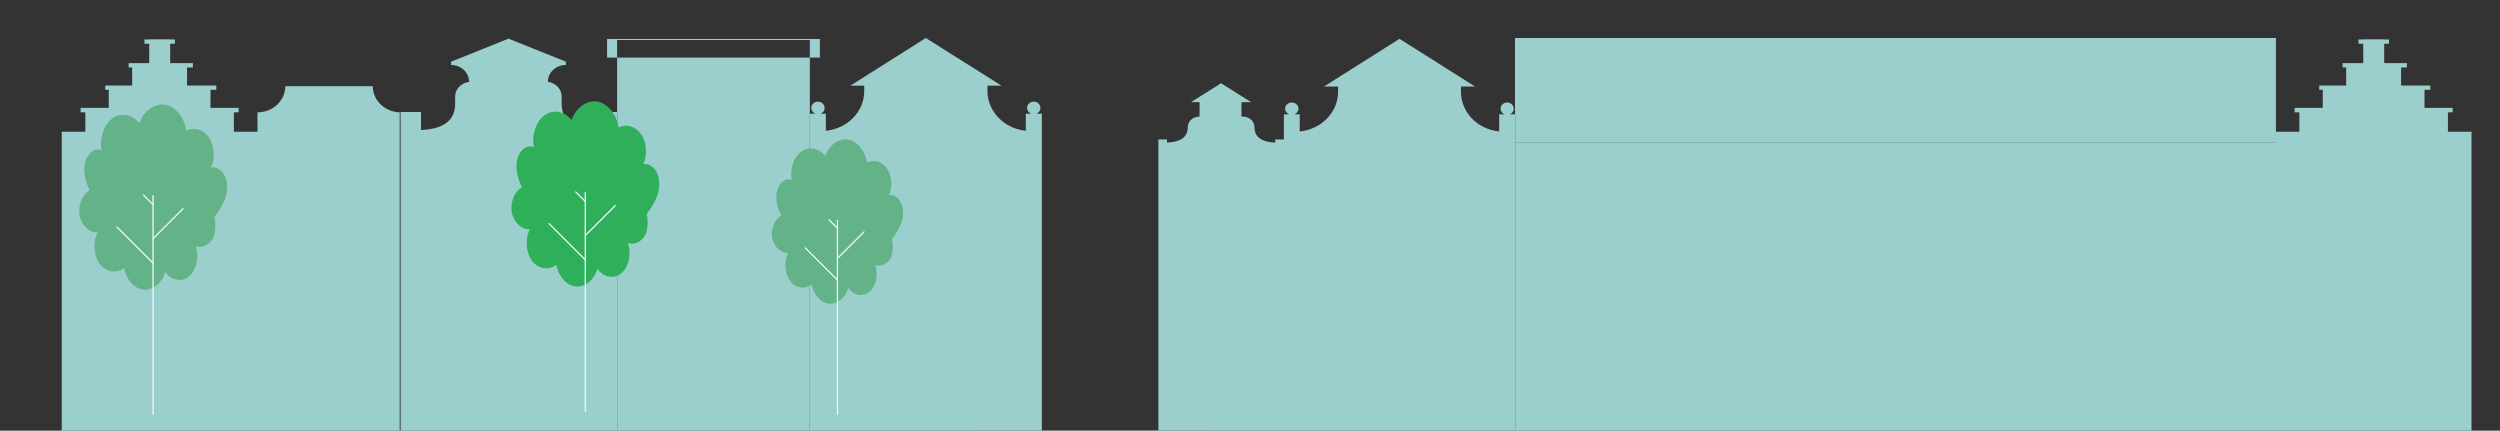
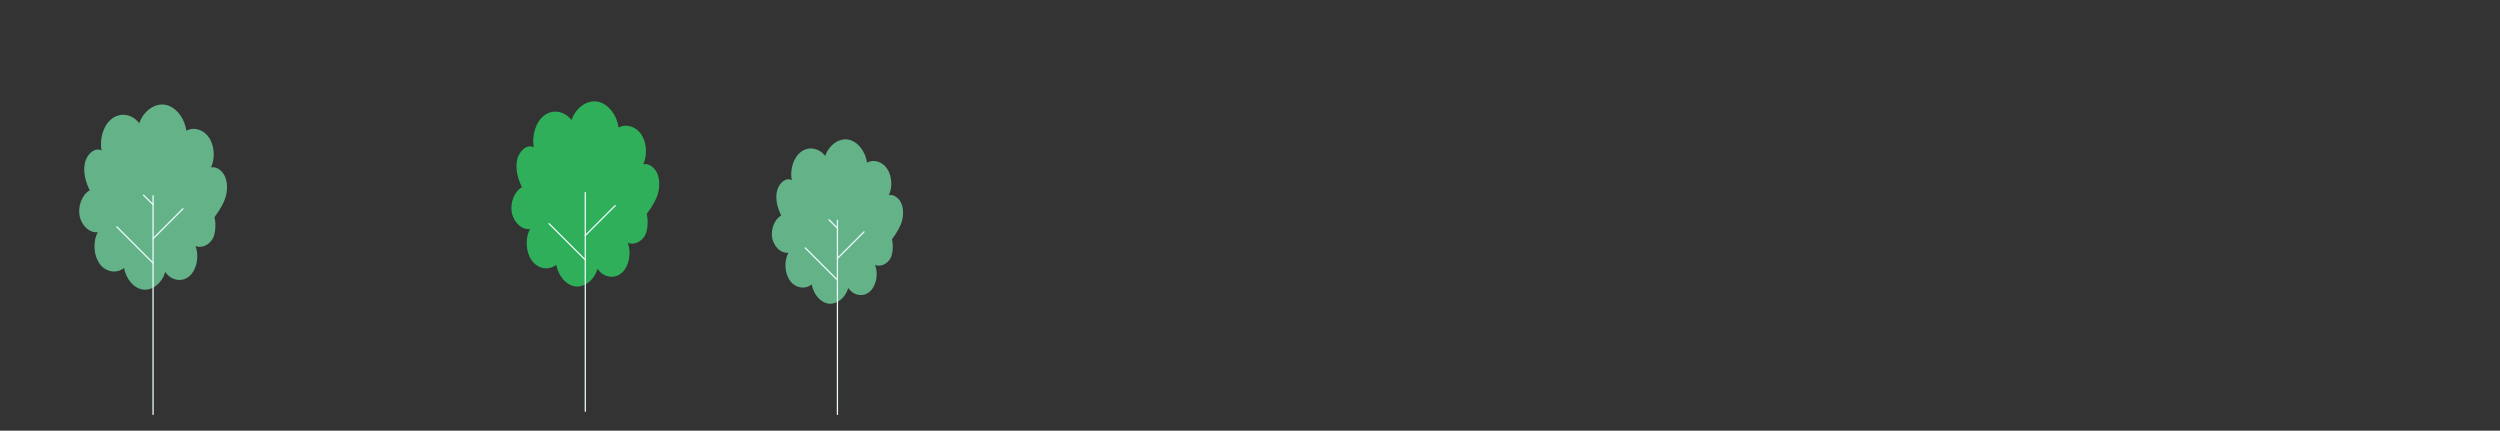
<svg xmlns="http://www.w3.org/2000/svg" width="1579" height="272" viewBox="0 0 1579 272" fill="none">
  <rect x="0" y="0" width="1579" height="272" fill="#333333" stroke="none" />
-   <path fill-rule="evenodd" clip-rule="evenodd" d="M731.627 288.792V271.964H658.028V288.792H612.779V288.896H767.87V288.792H731.627ZM731.627 88.094H737.074V90.068C744.412 89.757 750.193 87.367 750.193 80.303C750.193 76.668 753.417 73.655 757.308 73.655H757.642V64.513H752.305L771.205 52.567L790.216 64.513H784.102V73.655H785.102C789.105 73.655 792.329 76.668 792.329 80.303C792.329 87.367 798.11 89.757 805.448 90.068V88.094H810.895V72.201H814.23C812.785 71.681 811.673 70.227 811.673 68.669C811.673 66.487 813.563 64.721 815.898 64.721C818.233 64.721 820.123 66.487 820.123 68.669C820.123 70.227 819.011 71.681 817.566 72.201H820.901V83.004C834.465 81.758 845.137 70.954 845.137 57.969V54.645H836.243L883.938 24.519L931.632 54.645H922.738V57.969C922.738 70.954 933.3 81.758 946.864 83.004V72.201H950.31C948.754 71.681 947.753 70.227 947.753 68.669C947.753 66.487 949.643 64.721 951.978 64.721C954.201 64.721 956.091 66.487 956.091 68.669C956.091 70.227 955.091 71.681 953.645 72.201H956.869V90.276H956.981V90.172H1437.48V24H956.869V72.201H956.981V90.172H956.869V288.792H767.87V271.964H731.627V88.094ZM1437.48 288.896H956.869V288.792H956.981V90.276H1437.48V83.212H1452.27V70.954H1449.27V68.149H1467.06V56.722H1464.83V54.022H1481.84V42.595H1479.62V39.894H1492.63V27.636H1489.62V24.935H1492.63V24.831H1505.86V24.935H1508.86V27.636H1505.86V39.894H1520.2V42.595H1516.53V54.022H1534.98V56.722H1531.32V68.149H1549.1V70.954H1546.1V83.212H1561V288.273H1437.48V288.896ZM658.028 71.785V271.964H612.779V288.792H600.661V288.896H572.645V288.792H511.609V71.785H514.945C513.499 71.162 512.388 69.811 512.388 68.149C512.388 65.968 514.278 64.202 516.612 64.202C518.947 64.202 520.837 65.968 520.837 68.149C520.837 69.811 519.836 71.162 518.28 71.785H521.615V82.589C535.29 81.238 545.852 70.539 545.852 57.45V54.125H537.069L584.763 24L632.569 54.125H623.675V57.45C623.675 70.539 634.348 81.238 647.911 82.589V71.785H651.246C649.801 71.162 648.689 69.811 648.689 68.149C648.689 65.968 650.579 64.202 652.914 64.202C655.249 64.202 657.139 65.968 657.139 68.149C657.139 69.811 656.138 71.162 654.582 71.785H658.028ZM389.872 70.746H389.76V36.362H511.498V289H389.76V288.792H389.872V70.746ZM389.76 36.362H383.423V24.623H517.835V36.362H511.498V25.247H389.76V36.362ZM253.014 288.792V70.954C252.792 70.954 252.606 70.954 252.458 70.954V70.746H265.91V82.173C278.251 81.446 287.478 77.499 287.478 65.448V60.982C287.478 55.788 292.037 51.632 297.595 51.632H296.261C296.261 45.815 291.147 41.036 284.921 41.036V38.959L321.165 24.416L357.408 38.959V41.036C351.071 41.036 346.068 45.815 346.068 51.632H344.734C350.293 51.632 354.74 55.788 354.74 60.982V65.448C354.74 77.603 364.079 81.446 376.419 82.173V70.746H389.76V288.792H253.014ZM253.014 288.792V289H162.628V288.273H39V83.212H53.898V70.954H50.896V68.149H68.684V56.722H66.46V54.022H83.47V42.595H81.247V39.894H94.254V27.636H91.253V24.935H94.254V24.831H107.484V24.935H110.486V27.636H107.484V39.894H121.826V42.595H118.157V54.022H136.613V56.722H132.944V68.149H150.732V70.954H147.73V83.212H162.628V70.954C172.3 70.954 180.194 63.579 180.194 54.437H235.448C235.448 63.371 243.008 70.642 252.458 70.954V288.792H253.014Z" fill="#9ACFCD" />
  <path d="M407.371 148.751C404.871 152.951 400.371 154.851 396.471 153.451C398.971 159.851 397.271 168.451 392.571 172.451C387.971 176.451 381.071 175.251 377.371 169.751C375.371 176.751 369.471 181.451 363.671 180.951C357.871 180.351 352.671 174.551 351.371 167.251C346.571 171.051 339.771 169.851 335.971 164.651C332.071 159.351 331.571 150.551 334.771 144.651C329.671 145.351 324.571 140.651 323.271 134.351C322.071 127.951 324.971 120.751 329.671 118.251C327.171 113.151 325.371 107.051 326.571 101.151C327.771 95.351 332.871 90.751 337.171 93.051C335.671 85.351 338.571 76.551 343.971 72.751C349.271 68.851 356.671 70.151 360.971 75.851C363.671 68.051 370.671 63.051 377.271 64.151C383.771 65.251 389.571 72.251 390.671 80.551C395.571 77.951 401.671 79.851 405.071 84.951C408.471 90.051 408.971 98.051 406.271 103.751C409.771 102.951 413.571 105.751 415.271 109.851C416.871 114.051 416.671 119.151 415.171 123.451C414.371 125.851 412.371 129.951 408.471 135.151C409.871 141.151 408.471 146.951 407.371 148.751Z" fill="#2FAF5A" />
  <path d="M369.671 259.751V121.651Z" fill="#2FAF5A" />
  <path d="M369.671 259.751V121.651" stroke="#ECFAFF" stroke-width="0.8" stroke-linecap="round" stroke-linejoin="round" />
  <path d="M369.671 164.151L346.771 141.251Z" fill="#2FAF5A" />
  <path d="M369.671 164.151L346.771 141.251" stroke="#ECFAFF" stroke-width="0.8" stroke-linecap="round" stroke-linejoin="round" />
  <path d="M369.671 148.751L388.571 129.851Z" fill="#2FAF5A" />
  <path d="M369.671 148.751L388.571 129.851" stroke="#ECFAFF" stroke-width="0.8" stroke-linecap="round" stroke-linejoin="round" />
  <path d="M369.671 127.251L363.671 121.251Z" fill="#2FAF5A" />
-   <path d="M369.671 127.251L363.671 121.251" stroke="#ECFAFF" stroke-width="0.8" stroke-linecap="round" stroke-linejoin="round" />
  <path d="M134.371 150.751C131.871 154.951 127.371 156.851 123.471 155.451C125.971 161.851 124.271 170.451 119.571 174.451C114.971 178.451 108.071 177.251 104.371 171.751C102.371 178.751 96.471 183.451 90.671 182.951C84.871 182.351 79.671 176.551 78.371 169.251C73.571 173.051 66.771 171.851 62.971 166.651C59.071 161.351 58.571 152.551 61.771 146.651C56.671 147.351 51.571 142.651 50.271 136.351C49.071 129.951 51.971 122.751 56.671 120.251C54.171 115.151 52.371 109.051 53.571 103.151C54.771 97.351 59.871 92.751 64.171 95.051C62.671 87.351 65.571 78.551 70.971 74.751C76.271 70.851 83.671 72.151 87.971 77.851C90.671 70.051 97.671 65.051 104.271 66.151C110.771 67.251 116.571 74.251 117.671 82.551C122.571 79.951 128.671 81.851 132.071 86.951C135.471 92.051 135.971 100.051 133.271 105.751C136.771 104.951 140.571 107.751 142.271 111.851C143.871 116.051 143.671 121.151 142.171 125.451C141.371 127.851 139.371 131.951 135.471 137.151C136.871 143.151 135.471 148.951 134.371 150.751Z" fill="#64B288" />
  <path d="M96.671 261.751V123.651Z" fill="#2FAF5A" />
  <path d="M96.671 261.751V123.651" stroke="#ECFAFF" stroke-width="0.8" stroke-linecap="round" stroke-linejoin="round" />
  <path d="M96.671 166.151L73.771 143.251Z" fill="#2FAF5A" />
  <path d="M96.671 166.151L73.771 143.251" stroke="#ECFAFF" stroke-width="0.8" stroke-linecap="round" stroke-linejoin="round" />
  <path d="M96.671 150.751L115.571 131.851Z" fill="#2FAF5A" />
  <path d="M96.671 150.751L115.571 131.851" stroke="#ECFAFF" stroke-width="0.8" stroke-linecap="round" stroke-linejoin="round" />
  <path d="M96.671 129.251L90.671 123.251Z" fill="#2FAF5A" />
  <path d="M96.671 129.251L90.671 123.251" stroke="#ECFAFF" stroke-width="0.8" stroke-linecap="round" stroke-linejoin="round" />
  <path d="M562.384 163.226C560.165 166.954 556.171 168.641 552.709 167.398C554.928 173.079 553.419 180.712 549.248 184.263C545.165 187.813 539.04 186.748 535.756 181.866C533.981 188.079 528.744 192.251 523.596 191.807C518.447 191.275 513.832 186.127 512.678 179.647C508.417 183.02 502.382 181.955 499.009 177.339C495.547 172.635 495.103 164.824 497.944 159.587C493.417 160.208 488.89 156.037 487.736 150.445C486.671 144.764 489.245 138.373 493.417 136.154C491.198 131.627 489.6 126.213 490.665 120.976C491.73 115.828 496.257 111.745 500.074 113.786C498.742 106.952 501.317 99.141 506.11 95.768C510.814 92.306 517.382 93.46 521.199 98.519C523.596 91.596 529.809 87.158 535.667 88.134C541.437 89.111 546.585 95.324 547.561 102.691C551.91 100.383 557.325 102.07 560.343 106.597C563.361 111.123 563.805 118.224 561.408 123.284C564.515 122.574 567.888 125.059 569.396 128.698C570.817 132.426 570.639 136.953 569.308 140.77C568.598 142.9 566.822 146.539 563.361 151.155C564.603 156.48 563.361 161.629 562.384 163.226Z" fill="#64B288" />
-   <path d="M528.921 261.751V139.172Z" fill="#2FAF5A" />
  <path d="M528.921 261.751V139.172" stroke="#ECFAFF" stroke-width="0.8" stroke-linecap="round" stroke-linejoin="round" />
  <path d="M528.921 176.896L508.595 156.569Z" fill="#2FAF5A" />
  <path d="M528.921 176.896L508.595 156.569" stroke="#ECFAFF" stroke-width="0.8" stroke-linecap="round" stroke-linejoin="round" />
  <path d="M528.921 163.226L545.697 146.45Z" fill="#2FAF5A" />
  <path d="M528.921 163.226L545.697 146.45" stroke="#ECFAFF" stroke-width="0.8" stroke-linecap="round" stroke-linejoin="round" />
  <path d="M528.921 144.143L523.596 138.817Z" fill="#2FAF5A" />
  <path d="M528.921 144.143L523.596 138.817" stroke="#ECFAFF" stroke-width="0.8" stroke-linecap="round" stroke-linejoin="round" />
</svg>